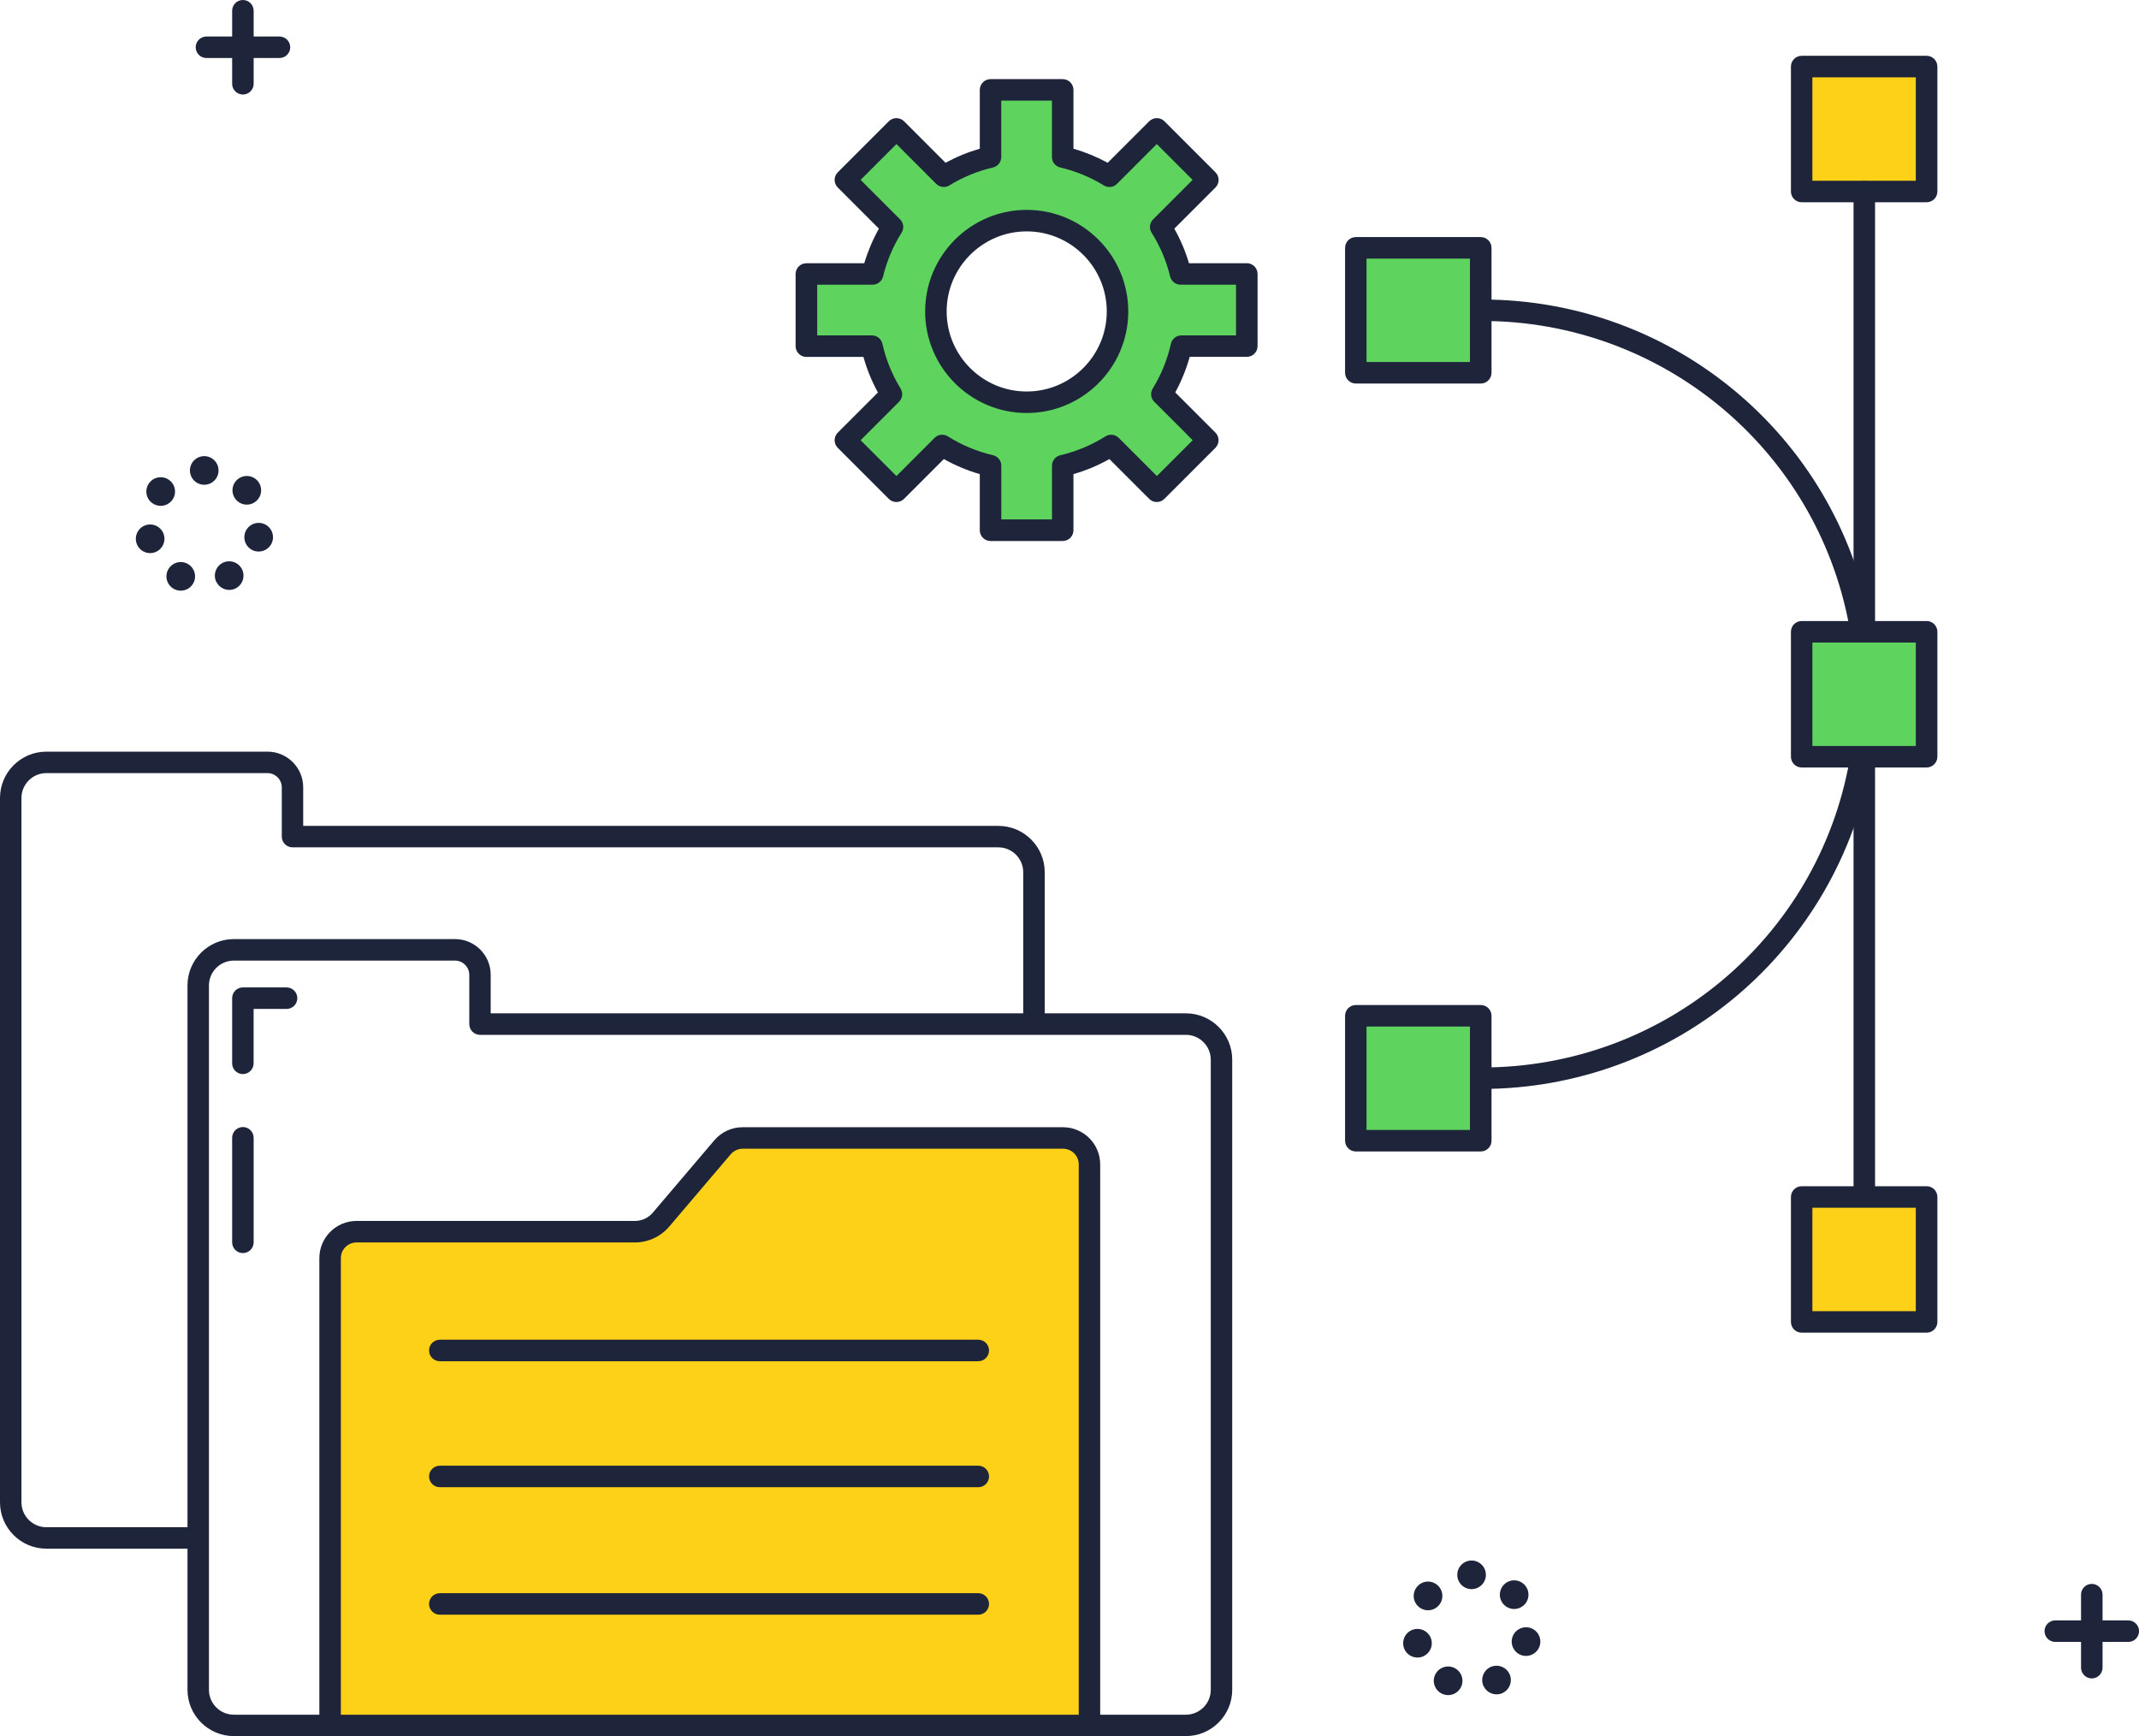
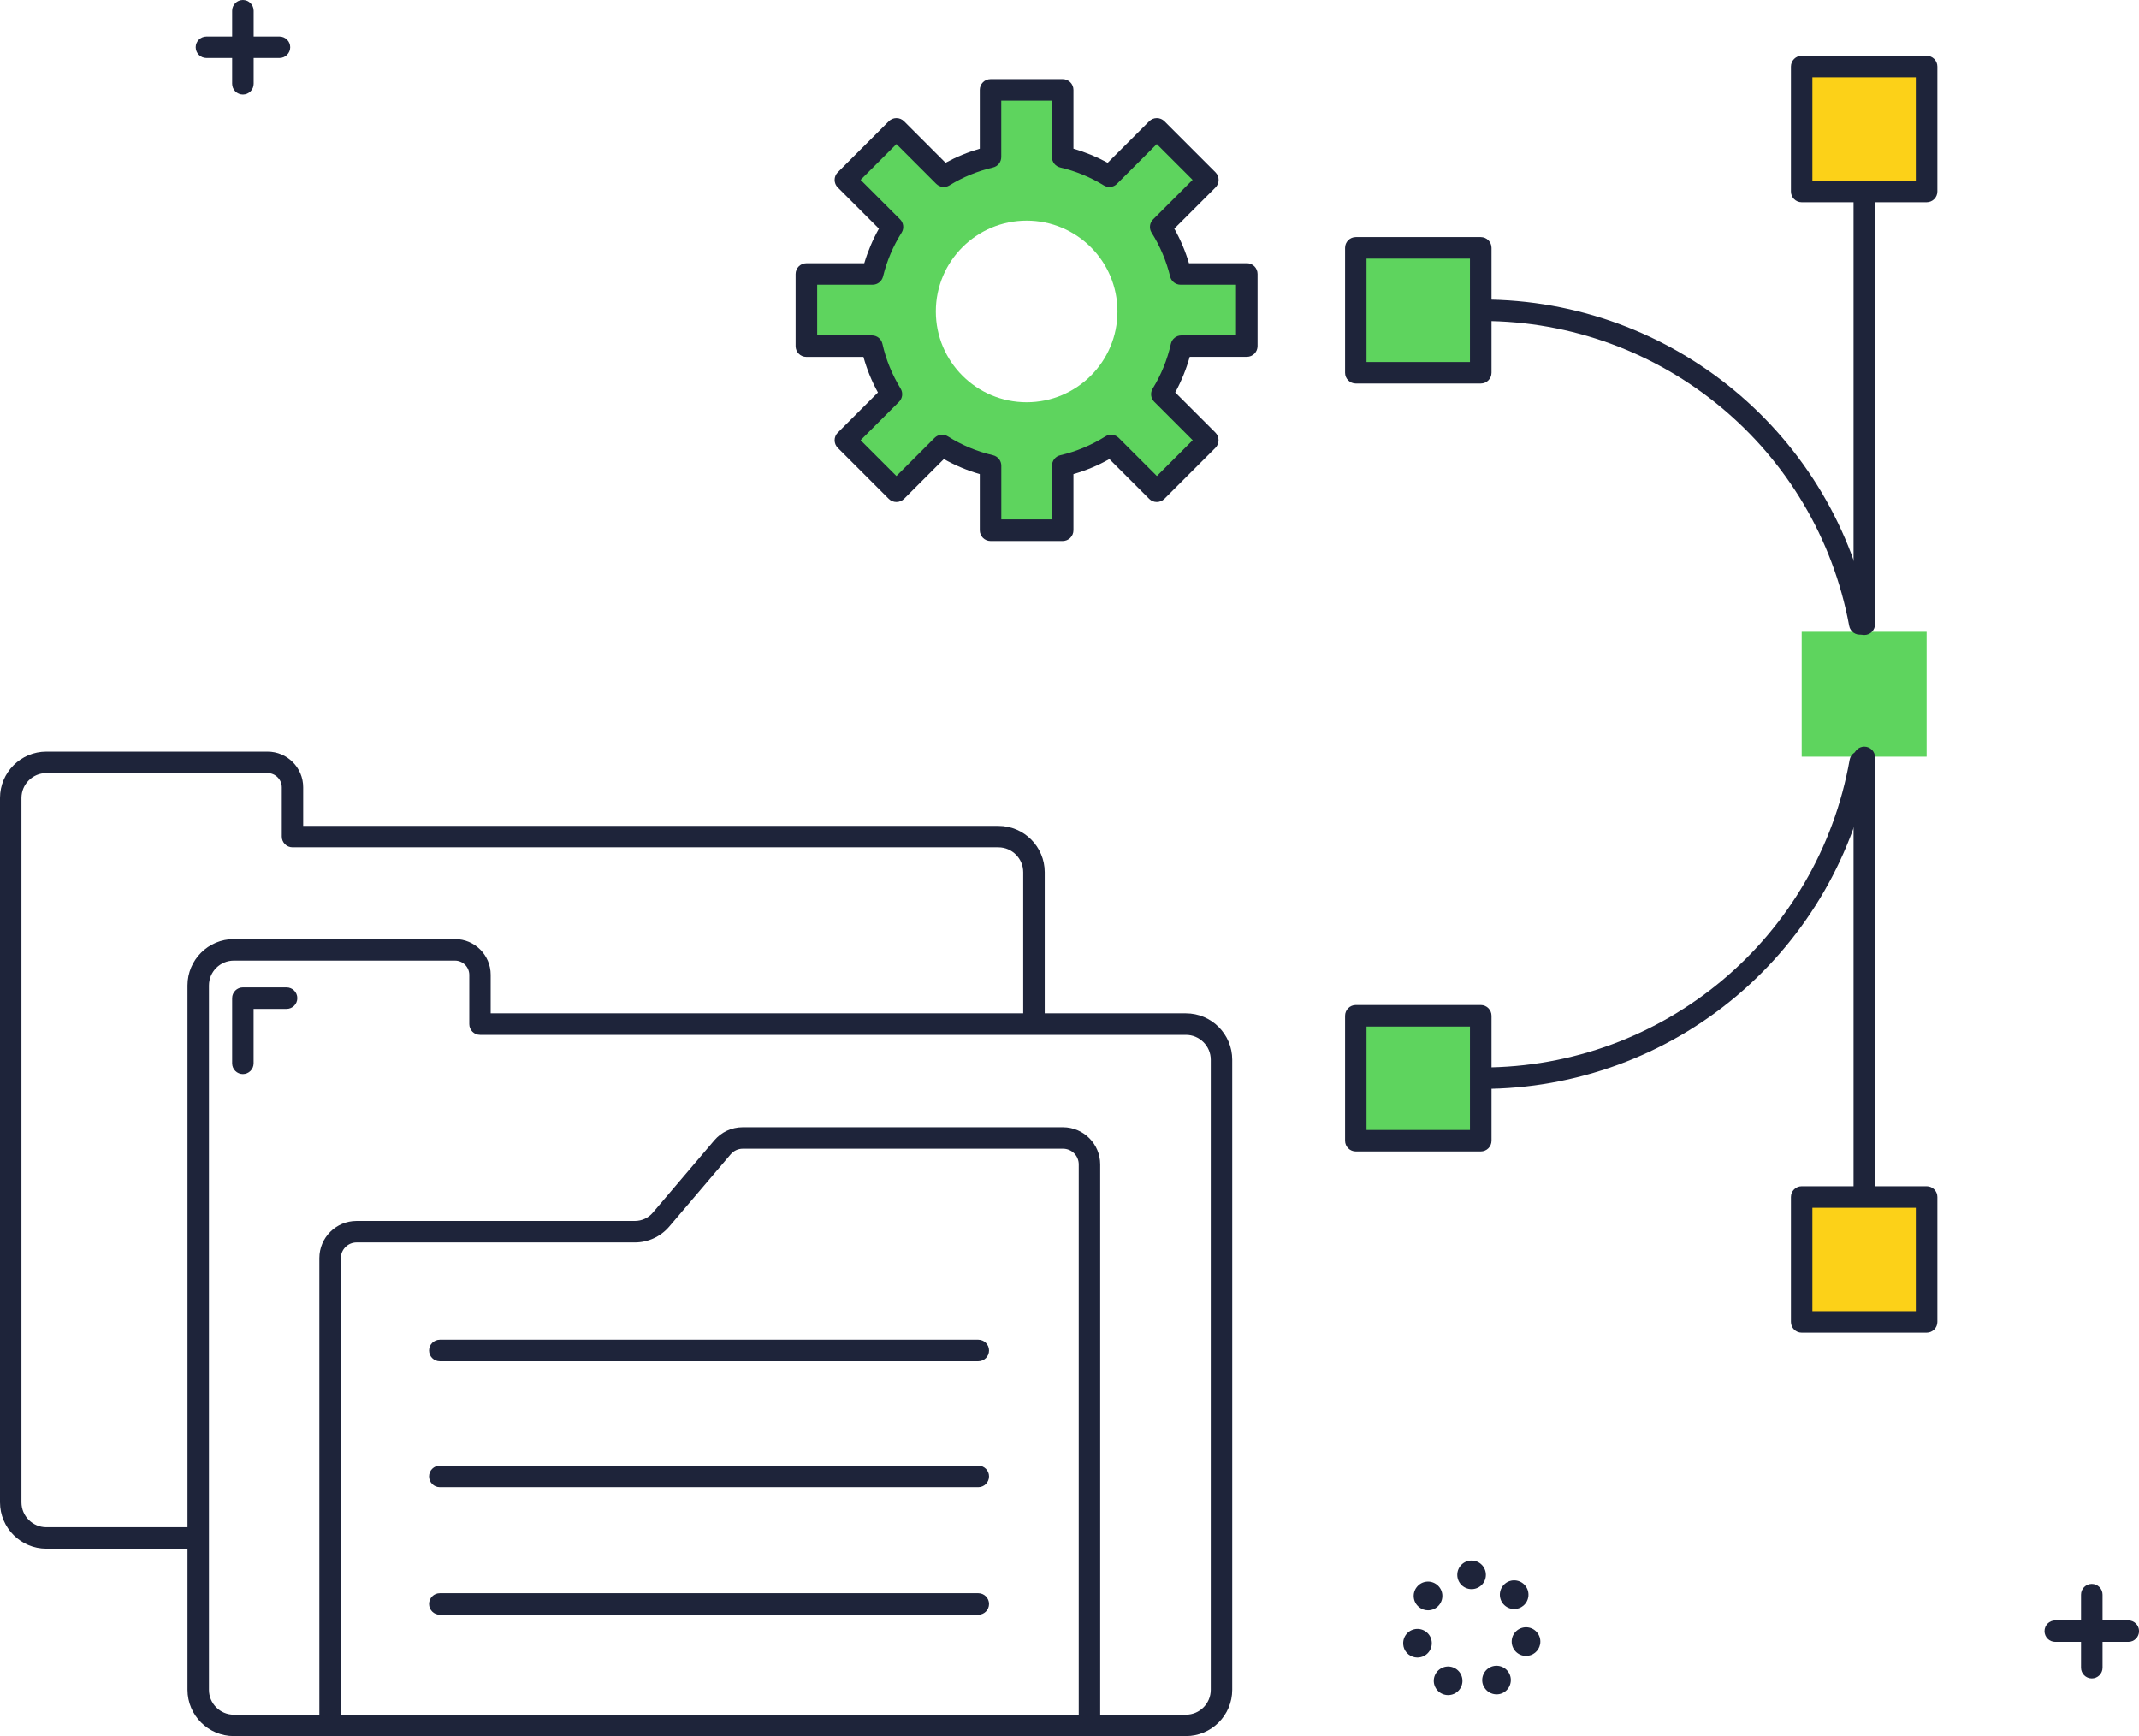
<svg xmlns="http://www.w3.org/2000/svg" id="uuid-6b8a8c25-a7c6-429f-ab0b-71f2f930da46" data-name="Layer 1" viewBox="0 0 367.92 298.62">
  <defs>
    <style> .uuid-91e02647-a69a-48fc-a8a2-52be07bb11ff { fill: #5ed45e; } .uuid-0293ee7b-7c72-4a9e-aa78-a8bf6b0a4a1e { fill: #fcd118; } .uuid-35c70e6f-38d7-4014-99be-381824831deb { fill: #1e243a; } </style>
  </defs>
-   <path class="uuid-0293ee7b-7c72-4a9e-aa78-a8bf6b0a4a1e" d="m182.85,195.75h-55.1c-1.33,0-2.6.59-3.47,1.6l-10.57,12.43c-1.13,1.32-2.77,2.09-4.51,2.09h-47.87c-2.51,0-4.55,2.04-4.55,4.55v80.36h130.61v-96.48c0-2.51-2.04-4.55-4.55-4.55Z" />
  <g>
    <g>
      <path class="uuid-35c70e6f-38d7-4014-99be-381824831deb" d="m203.98,298.62H40.22c-4.4,0-7.97-3.58-7.97-7.97v-121.15c0-4.4,3.58-7.97,7.97-7.97h38.05c3.38,0,6.13,2.75,6.13,6.13v6.64h119.58c4.4,0,7.97,3.58,7.97,7.97v108.38c0,4.4-3.58,7.97-7.97,7.97ZM40.22,165.23c-2.36,0-4.28,1.92-4.28,4.28v121.15c0,2.36,1.92,4.28,4.28,4.28h163.76c2.36,0,4.28-1.92,4.28-4.28v-108.38c0-2.36-1.92-4.28-4.28-4.28h-121.41c-1.02,0-1.85-.83-1.85-1.84v-8.49c-.01-1.34-1.11-2.44-2.45-2.44h-38.05Z" />
-       <path class="uuid-35c70e6f-38d7-4014-99be-381824831deb" d="m41.78,215.54c-1.02,0-1.85-.83-1.85-1.85v-17.98c0-1.02.83-1.85,1.85-1.85s1.85.83,1.85,1.85v17.98c0,1.02-.83,1.85-1.85,1.85Z" />
      <path class="uuid-35c70e6f-38d7-4014-99be-381824831deb" d="m41.78,184.75c-1.02,0-1.85-.83-1.85-1.85v-11.21c0-1.02.83-1.85,1.85-1.85h7.51c1.02,0,1.85.83,1.85,1.85s-.83,1.85-1.85,1.85h-5.67v9.36c0,1.02-.83,1.85-1.85,1.85Z" />
    </g>
    <path class="uuid-35c70e6f-38d7-4014-99be-381824831deb" d="m187.4,298.62c-1.02,0-1.85-.83-1.85-1.85v-96.48c0-1.49-1.21-2.7-2.7-2.7h-55.1c-.79,0-1.54.35-2.06.95l-10.57,12.43c-1.48,1.74-3.64,2.74-5.92,2.74h-47.87c-1.49,0-2.7,1.21-2.7,2.7v80.36c0,1.02-.83,1.85-1.85,1.85s-1.85-.83-1.85-1.85v-80.36c0-3.53,2.87-6.4,6.4-6.4h47.87c1.2,0,2.33-.52,3.1-1.44l10.57-12.43c1.22-1.43,2.99-2.25,4.87-2.25h55.1c3.53,0,6.4,2.87,6.4,6.4v96.48c0,1.02-.83,1.85-1.85,1.85Z" />
    <g>
      <path class="uuid-35c70e6f-38d7-4014-99be-381824831deb" d="m168.27,234.14h-92.62c-1.02,0-1.85-.83-1.85-1.85s.83-1.85,1.85-1.85h92.62c1.02,0,1.85.83,1.85,1.85s-.83,1.85-1.85,1.85Z" />
      <path class="uuid-35c70e6f-38d7-4014-99be-381824831deb" d="m168.27,255.81h-92.62c-1.02,0-1.85-.83-1.85-1.85s.83-1.85,1.85-1.85h92.62c1.02,0,1.85.83,1.85,1.85s-.83,1.85-1.85,1.85Z" />
      <path class="uuid-35c70e6f-38d7-4014-99be-381824831deb" d="m168.27,277.74h-92.62c-1.02,0-1.85-.83-1.85-1.85s.83-1.85,1.85-1.85h92.62c1.02,0,1.85.83,1.85,1.85s-.83,1.85-1.85,1.85Z" />
    </g>
    <path class="uuid-35c70e6f-38d7-4014-99be-381824831deb" d="m32.33,266.38H7.97c-4.4,0-7.97-3.58-7.97-7.97v-121.15c0-4.4,3.58-7.97,7.97-7.97h38.05c3.38,0,6.13,2.75,6.13,6.13v6.64h119.58c4.4,0,7.97,3.58,7.97,7.97v24.66c0,1.02-.83,1.85-1.85,1.85s-1.85-.83-1.85-1.85v-24.66c0-2.36-1.92-4.28-4.28-4.28H50.32c-1.02,0-1.85-.83-1.85-1.84v-8.49c-.01-1.34-1.11-2.44-2.45-2.44H7.97c-2.36,0-4.28,1.92-4.28,4.28v121.15c0,2.36,1.92,4.28,4.28,4.28h24.35c1.02,0,1.85.83,1.85,1.85s-.83,1.85-1.85,1.85Z" />
  </g>
-   <path class="uuid-35c70e6f-38d7-4014-99be-381824831deb" d="m30.05,101.37c-1.23-.58-1.77-2.04-1.19-3.27h0c.58-1.23,2.04-1.77,3.27-1.19h0c1.23.58,1.77,2.04,1.19,3.27h0c-.42.9-1.31,1.42-2.23,1.42h0c-.35,0-.7-.07-1.04-.23Zm7.17-1.25c-.61-1.21-.12-2.69,1.09-3.31h0c1.22-.61,2.7-.12,3.31,1.09h0c.61,1.22.12,2.7-1.09,3.31h0c-.35.18-.73.26-1.1.26h0c-.9,0-1.77-.5-2.2-1.36Zm-13.79-6.88c-.31-1.32.51-2.65,1.83-2.96h0c1.33-.31,2.65.51,2.96,1.83h0c.31,1.32-.51,2.65-1.83,2.96h0c-.19.04-.38.07-.57.07h0c-1.12,0-2.13-.76-2.39-1.9Zm20.57,1.58c-1.33-.27-2.19-1.58-1.92-2.91h0c.27-1.33,1.58-2.19,2.91-1.92h0c1.33.27,2.19,1.58,1.92,2.91h0c-.24,1.17-1.27,1.97-2.41,1.97h0c-.17,0-.33-.02-.5-.05Zm-17.89-8.34c-1.07-.84-1.25-2.39-.4-3.46h0c.84-1.06,2.39-1.25,3.46-.4h0c1.07.84,1.25,2.39.4,3.46h0c-.49.61-1.21.93-1.93.93h0c-.53,0-1.07-.17-1.53-.53Zm14.46-.56c-.88-1.04-.74-2.6.3-3.47h0c1.04-.87,2.6-.74,3.47.3h0c.87,1.04.74,2.59-.3,3.47h0c-.46.39-1.02.58-1.58.58h0c-.7,0-1.4-.3-1.89-.88Zm-7.9-5c0-1.36,1.1-2.46,2.46-2.46h0c1.36,0,2.46,1.1,2.46,2.46h0c0,1.36-1.1,2.46-2.46,2.46h0c-1.36,0-2.46-1.1-2.46-2.46Z" />
  <path class="uuid-35c70e6f-38d7-4014-99be-381824831deb" d="m248.04,291.34c-1.23-.58-1.77-2.04-1.19-3.27h0c.58-1.23,2.04-1.77,3.28-1.19h0c1.23.58,1.76,2.04,1.19,3.27h0c-.42.9-1.31,1.42-2.23,1.42h0c-.35,0-.7-.07-1.04-.23Zm7.17-1.25c-.61-1.21-.12-2.69,1.09-3.31h0c1.22-.61,2.7-.12,3.31,1.09h0c.61,1.21.12,2.69-1.09,3.31h0c-.35.18-.73.26-1.1.26h0c-.9,0-1.77-.5-2.2-1.36Zm-13.79-6.88c-.31-1.33.51-2.65,1.83-2.96h0c1.32-.31,2.65.51,2.96,1.83h0c.31,1.33-.51,2.65-1.83,2.96h0c-.19.04-.38.07-.57.07h0c-1.12,0-2.13-.76-2.4-1.9Zm20.57,1.57c-1.33-.27-2.19-1.57-1.92-2.91h0c.27-1.33,1.58-2.19,2.91-1.92h0c1.33.27,2.19,1.58,1.92,2.91h0c-.24,1.17-1.27,1.97-2.41,1.97h0c-.17,0-.33-.02-.5-.05Zm-17.89-8.34c-1.07-.84-1.25-2.39-.4-3.46h0c.84-1.07,2.39-1.25,3.46-.4h0c1.07.84,1.25,2.39.4,3.46h0c-.49.62-1.2.94-1.93.94h0c-.53,0-1.07-.17-1.53-.53Zm14.46-.56c-.87-1.04-.74-2.59.3-3.47h0c1.04-.88,2.59-.74,3.47.3h0c.87,1.04.74,2.6-.3,3.47h0c-.46.39-1.02.58-1.58.58h0c-.7,0-1.4-.3-1.89-.88Zm-7.9-5c0-1.36,1.1-2.46,2.46-2.46h0c1.36,0,2.46,1.1,2.46,2.46h0c0,1.36-1.1,2.46-2.46,2.46h0c-1.36,0-2.46-1.1-2.46-2.46Z" />
  <g>
    <path class="uuid-35c70e6f-38d7-4014-99be-381824831deb" d="m41.78,16.26c-1.02,0-1.85-.83-1.85-1.85V1.85c0-1.02.83-1.85,1.85-1.85s1.85.83,1.85,1.85v12.56c0,1.02-.83,1.85-1.85,1.85Z" />
    <path class="uuid-35c70e6f-38d7-4014-99be-381824831deb" d="m48.07,9.98h-12.56c-1.02,0-1.85-.83-1.85-1.85s.83-1.85,1.85-1.85h12.56c1.02,0,1.85.83,1.85,1.85s-.83,1.85-1.85,1.85Z" />
  </g>
  <g>
    <path class="uuid-35c70e6f-38d7-4014-99be-381824831deb" d="m359.8,288.7c-1.02,0-1.85-.83-1.85-1.85v-12.56c0-1.02.83-1.85,1.85-1.85s1.85.83,1.85,1.85v12.56c0,1.02-.83,1.85-1.85,1.85Z" />
    <path class="uuid-35c70e6f-38d7-4014-99be-381824831deb" d="m366.08,282.42h-12.56c-1.02,0-1.85-.83-1.85-1.85s.83-1.85,1.85-1.85h12.56c1.02,0,1.85.83,1.85,1.85s-.83,1.85-1.85,1.85Z" />
  </g>
  <g>
    <path class="uuid-91e02647-a69a-48fc-a8a2-52be07bb11ff" d="m199.67,39.04l8.09-8.09-8.78-8.78-8.15,8.15c-2.45-1.5-5.16-2.63-8.04-3.3v-11.55h-12.41v11.55c-2.88.67-5.59,1.8-8.04,3.3l-8.15-8.15-8.78,8.78,8.09,8.09c-1.55,2.46-2.72,5.18-3.42,8.09h-11.37v12.41h11.27c.66,2.97,1.81,5.75,3.36,8.27l-7.92,7.92,8.78,8.78,7.86-7.86c2.52,1.59,5.33,2.78,8.32,3.48v11.09h12.41v-11.09c2.99-.7,5.8-1.89,8.32-3.48l7.86,7.86,8.78-8.78-7.92-7.92c1.54-2.52,2.69-5.3,3.36-8.27h11.27v-12.41h-11.37c-.7-2.91-1.87-5.63-3.42-8.09Zm-23.08,30.15c-8.63,0-15.62-6.99-15.62-15.62s6.99-15.62,15.62-15.62,15.62,6.99,15.62,15.62-6.99,15.62-15.62,15.62Z" />
    <g>
-       <path class="uuid-35c70e6f-38d7-4014-99be-381824831deb" d="m176.6,36.1c-9.63,0-17.47,7.84-17.47,17.47s7.84,17.47,17.47,17.47,17.47-7.84,17.47-17.47-7.84-17.47-17.47-17.47Zm0,31.24c-7.6,0-13.77-6.18-13.77-13.77s6.18-13.77,13.77-13.77,13.77,6.18,13.77,13.77-6.18,13.77-13.77,13.77Z" />
      <path class="uuid-35c70e6f-38d7-4014-99be-381824831deb" d="m214.47,45.28h-9.96c-.61-2.07-1.46-4.07-2.52-5.95l7.08-7.08c.72-.72.72-1.89,0-2.61l-8.78-8.78c-.35-.35-.82-.54-1.31-.54s-.96.19-1.31.54l-7.14,7.14c-1.87-1.02-3.84-1.83-5.89-2.42v-10.12c0-1.02-.83-1.85-1.85-1.85h-12.41c-1.02,0-1.85.83-1.85,1.85v10.12c-2.05.59-4.02,1.4-5.89,2.42l-7.14-7.14c-.35-.35-.82-.54-1.31-.54s-.96.19-1.31.54l-8.78,8.78c-.72.72-.72,1.89,0,2.61l7.08,7.08c-1.06,1.89-1.9,3.88-2.52,5.95h-9.96c-1.02,0-1.85.83-1.85,1.85v12.41c0,1.02.83,1.85,1.85,1.85h9.82c.59,2.13,1.42,4.18,2.49,6.12l-6.91,6.91c-.72.72-.72,1.89,0,2.61l8.78,8.78c.35.35.82.54,1.31.54s.96-.19,1.31-.54l6.85-6.85c1.96,1.1,4.03,1.97,6.18,2.59v9.66c0,1.02.83,1.85,1.85,1.85h12.41c1.02,0,1.85-.83,1.85-1.85v-9.66c2.15-.62,4.23-1.48,6.18-2.59l6.85,6.85c.72.72,1.89.72,2.61,0l8.78-8.78c.35-.35.54-.82.54-1.31s-.19-.96-.54-1.31l-6.91-6.91c1.06-1.94,1.89-3.99,2.49-6.12h9.82c1.02,0,1.85-.83,1.85-1.85v-12.41c0-1.02-.83-1.85-1.85-1.85Zm-1.85,12.41h-9.42c-.86,0-1.61.6-1.8,1.44-.61,2.73-1.66,5.32-3.13,7.71-.45.73-.34,1.67.27,2.27l6.61,6.61-6.16,6.16-6.56-6.56c-.61-.61-1.56-.72-2.29-.26-2.4,1.51-5.01,2.6-7.76,3.24-.84.19-1.43.94-1.43,1.8v9.24h-8.72v-9.24c0-.86-.59-1.6-1.43-1.8-2.75-.64-5.36-1.73-7.76-3.24-.73-.46-1.68-.35-2.29.26l-6.56,6.56-6.16-6.16,6.61-6.61c.6-.6.72-1.54.27-2.27-1.46-2.39-2.52-4.98-3.13-7.71-.19-.84-.94-1.44-1.8-1.44h-9.42v-8.72h9.53c.85,0,1.59-.58,1.8-1.41.65-2.67,1.72-5.21,3.19-7.54.46-.73.35-1.68-.26-2.29l-6.79-6.79,6.16-6.16,6.84,6.84c.6.6,1.54.72,2.27.27,2.32-1.43,4.84-2.46,7.49-3.08.84-.19,1.43-.94,1.43-1.8v-9.7h8.72v9.7c0,.86.59,1.6,1.43,1.8,2.65.62,5.17,1.65,7.49,3.08.73.45,1.67.34,2.27-.27l6.84-6.84,6.16,6.16-6.79,6.79c-.61.61-.72,1.56-.26,2.29,1.47,2.33,2.54,4.87,3.19,7.54.2.83.94,1.41,1.8,1.41h9.53v8.72Z" />
    </g>
  </g>
  <g>
    <rect class="uuid-91e02647-a69a-48fc-a8a2-52be07bb11ff" x="233.21" y="42.63" width="21.49" height="21.49" />
    <rect class="uuid-91e02647-a69a-48fc-a8a2-52be07bb11ff" x="233.21" y="174.72" width="21.49" height="21.49" />
    <rect class="uuid-91e02647-a69a-48fc-a8a2-52be07bb11ff" x="309.9" y="108.67" width="21.49" height="21.49" />
    <rect class="uuid-0293ee7b-7c72-4a9e-aa78-a8bf6b0a4a1e" x="309.9" y="11.45" width="21.49" height="21.49" />
    <rect class="uuid-0293ee7b-7c72-4a9e-aa78-a8bf6b0a4a1e" x="309.9" y="205.9" width="21.49" height="21.49" />
    <g>
      <path class="uuid-35c70e6f-38d7-4014-99be-381824831deb" d="m308.05,32.94V11.45c0-1.02.83-1.85,1.85-1.85h21.49c1.02,0,1.85.83,1.85,1.85v21.49c0,1.02-.83,1.85-1.85,1.85h-21.49c-1.02,0-1.85-.83-1.85-1.85Zm3.69-19.64v17.79h17.79V13.3h-17.79Z" />
      <path class="uuid-35c70e6f-38d7-4014-99be-381824831deb" d="m231.36,64.12v-21.49c0-1.02.83-1.85,1.85-1.85h21.49c1.02,0,1.85.83,1.85,1.85v21.49c0,1.02-.83,1.85-1.85,1.85h-21.49c-1.02,0-1.85-.83-1.85-1.85Zm3.69-19.64v17.79h17.79v-17.79h-17.79Z" />
      <path class="uuid-35c70e6f-38d7-4014-99be-381824831deb" d="m231.36,196.21v-21.49c0-1.02.83-1.85,1.85-1.85h21.49c1.02,0,1.85.83,1.85,1.85v21.49c0,1.02-.83,1.85-1.85,1.85h-21.49c-1.02,0-1.85-.83-1.85-1.85Zm3.69-19.64v17.79h17.79v-17.79h-17.79Z" />
-       <path class="uuid-35c70e6f-38d7-4014-99be-381824831deb" d="m308.05,130.16v-21.49c0-1.02.83-1.85,1.85-1.85h21.49c1.02,0,1.85.83,1.85,1.85v21.49c0,1.02-.83,1.85-1.85,1.85h-21.49c-1.02,0-1.85-.83-1.85-1.85Zm3.69-19.64v17.79h17.79v-17.79h-17.79Z" />
      <path class="uuid-35c70e6f-38d7-4014-99be-381824831deb" d="m308.05,227.38v-21.49c0-1.02.83-1.85,1.85-1.85h21.49c1.02,0,1.85.83,1.85,1.85v21.49c0,1.02-.83,1.85-1.85,1.85h-21.49c-1.02,0-1.85-.83-1.85-1.85Zm3.69-19.64v17.79h17.79v-17.79h-17.79Z" />
      <path class="uuid-35c70e6f-38d7-4014-99be-381824831deb" d="m318.82,107.38V32.98c0-1.02.83-1.85,1.85-1.85s1.85.83,1.85,1.85v74.39c0,1.02-.83,1.85-1.85,1.85s-1.85-.83-1.85-1.85Z" />
      <path class="uuid-35c70e6f-38d7-4014-99be-381824831deb" d="m318.82,204.43v-74.15c0-1.02.83-1.85,1.85-1.85s1.85.83,1.85,1.85v74.15c0,1.02-.83,1.85-1.85,1.85s-1.85-.83-1.85-1.85Z" />
      <path class="uuid-35c70e6f-38d7-4014-99be-381824831deb" d="m253.09,185.46c0-1.02.83-1.85,1.85-1.85,31.19,0,57.78-22.26,63.21-52.92.18-1,1.14-1.67,2.14-1.5,1,.18,1.67,1.14,1.5,2.14-2.75,15.51-10.92,29.68-23,39.91-12.23,10.35-27.8,16.06-43.85,16.06-1.02,0-1.85-.83-1.85-1.85Z" />
      <path class="uuid-35c70e6f-38d7-4014-99be-381824831deb" d="m253.09,53.37c0-1.02.83-1.85,1.85-1.85,32.74,0,60.81,23.33,66.76,55.46.18,1-.48,1.97-1.48,2.15-1,.19-1.97-.48-2.15-1.48-5.62-30.39-32.17-52.44-63.12-52.44-1.02,0-1.85-.83-1.85-1.85Z" />
    </g>
  </g>
</svg>